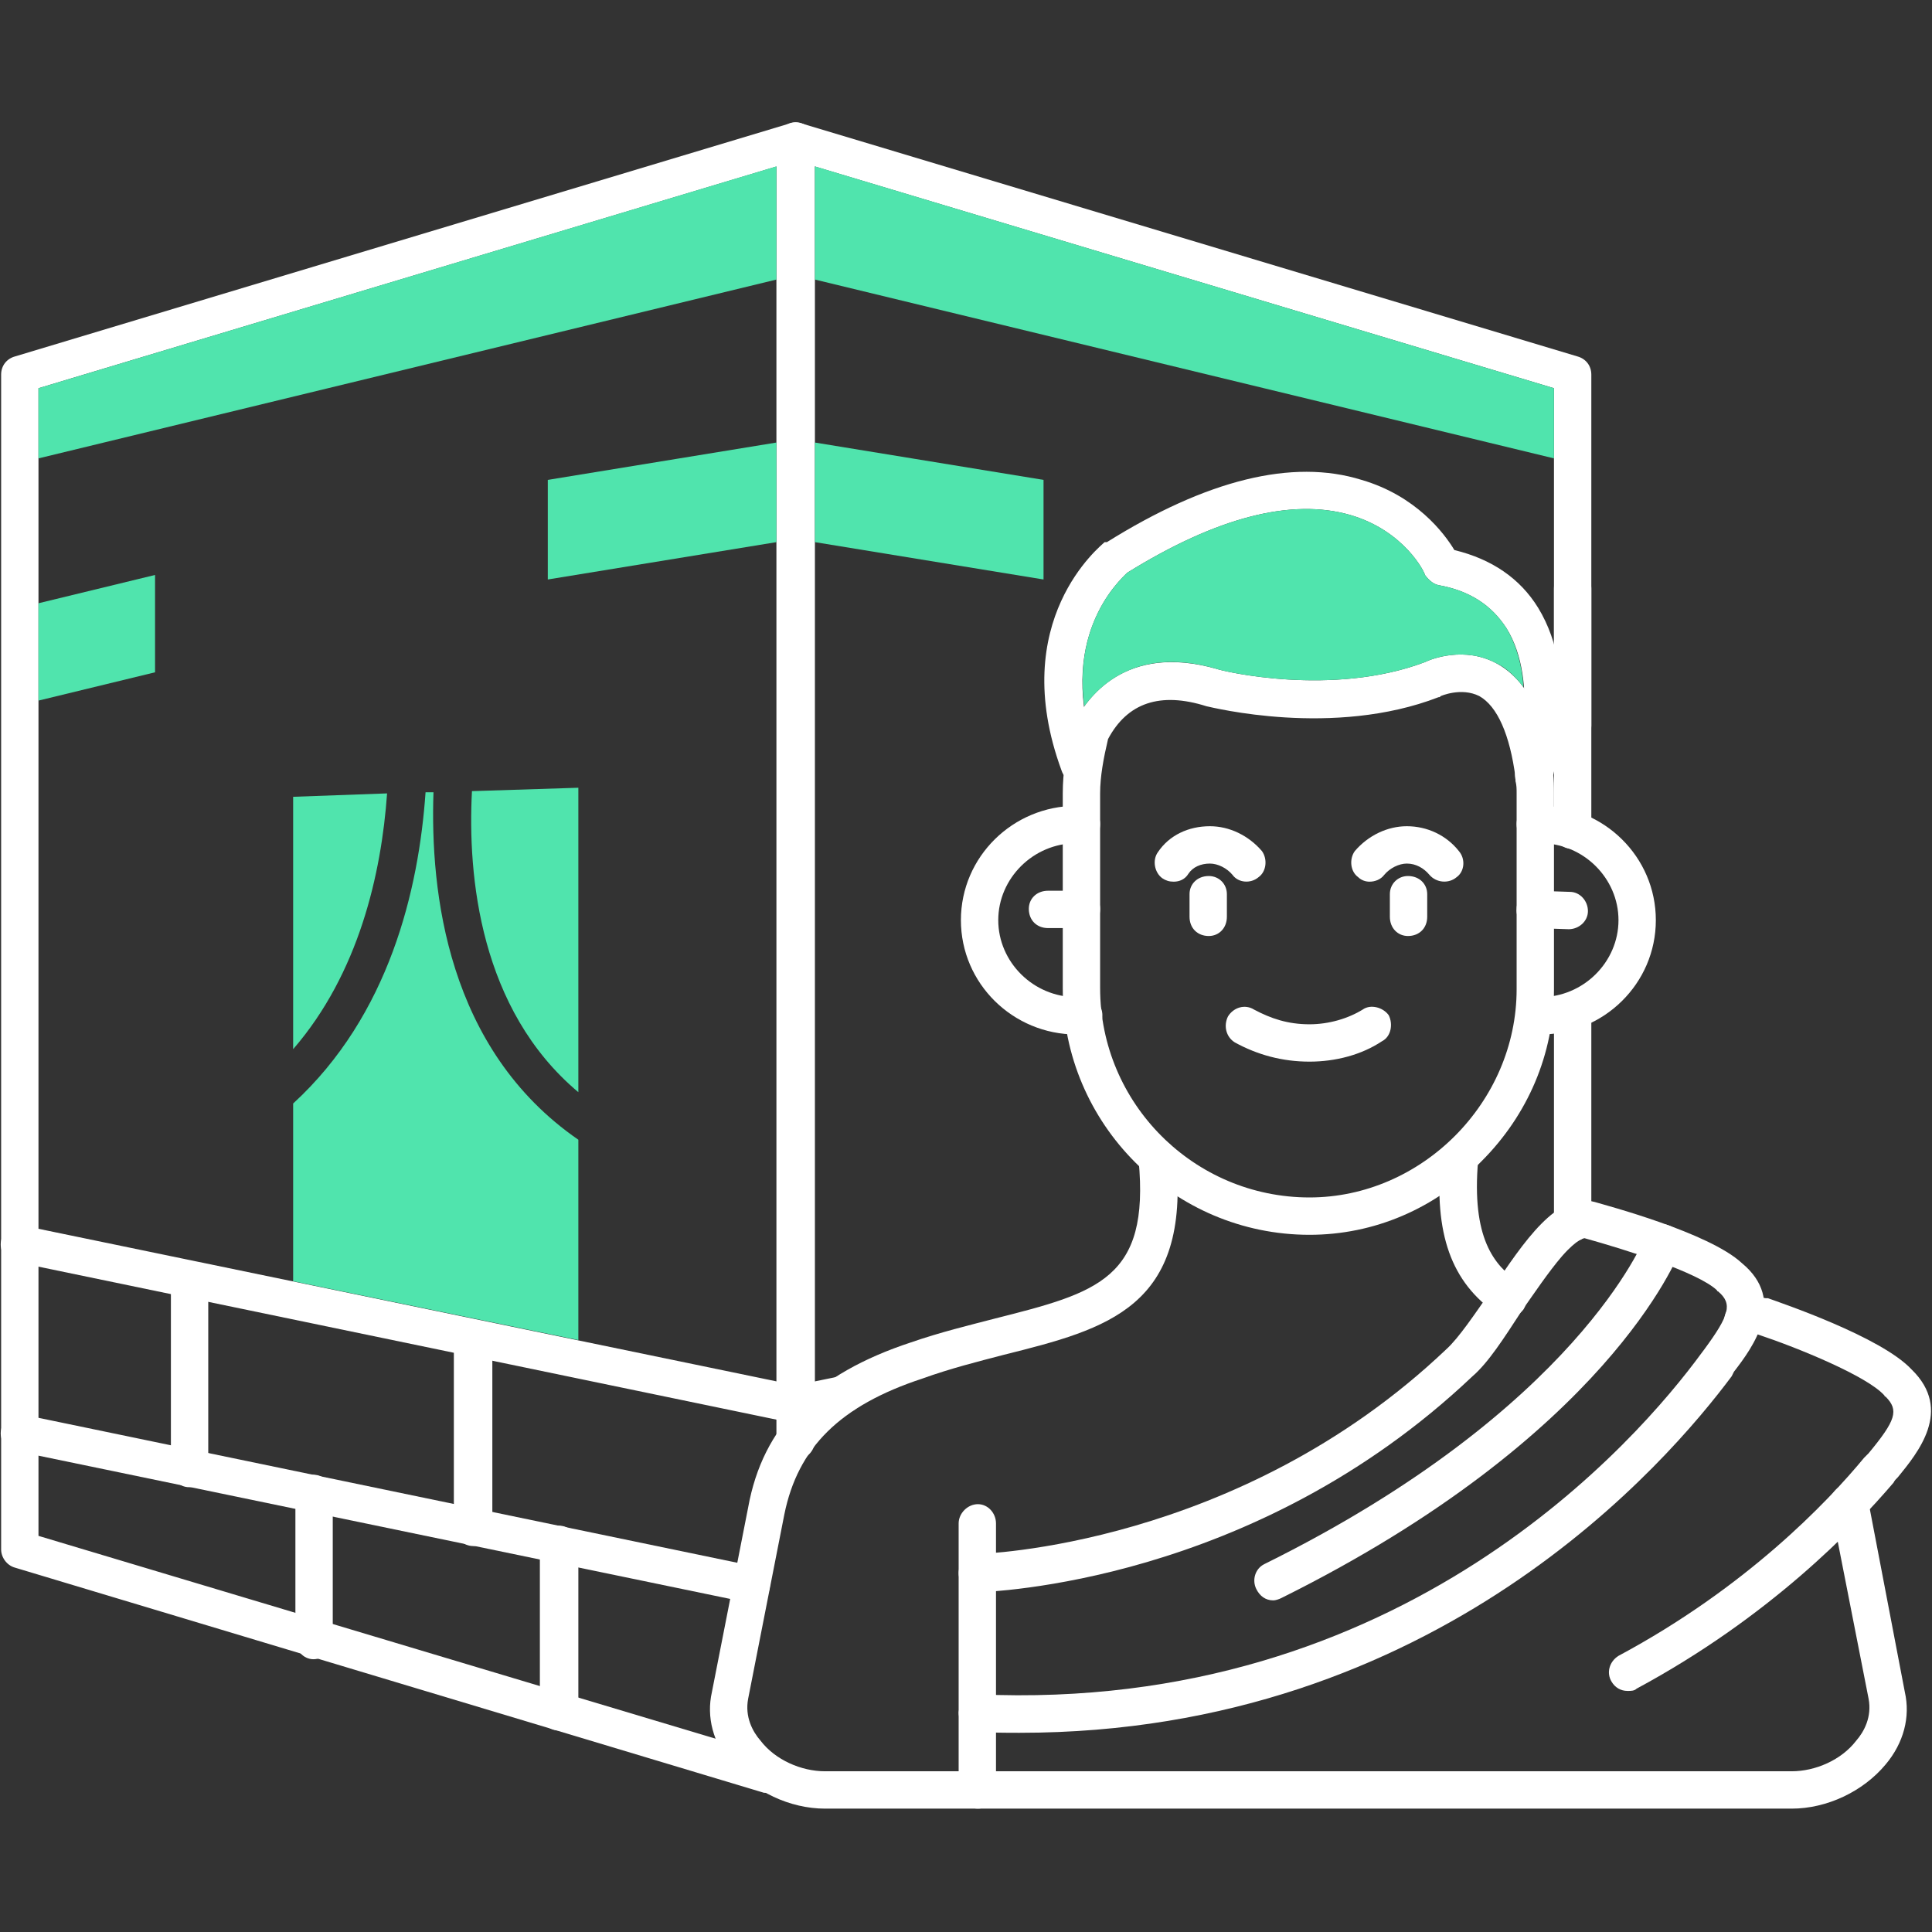
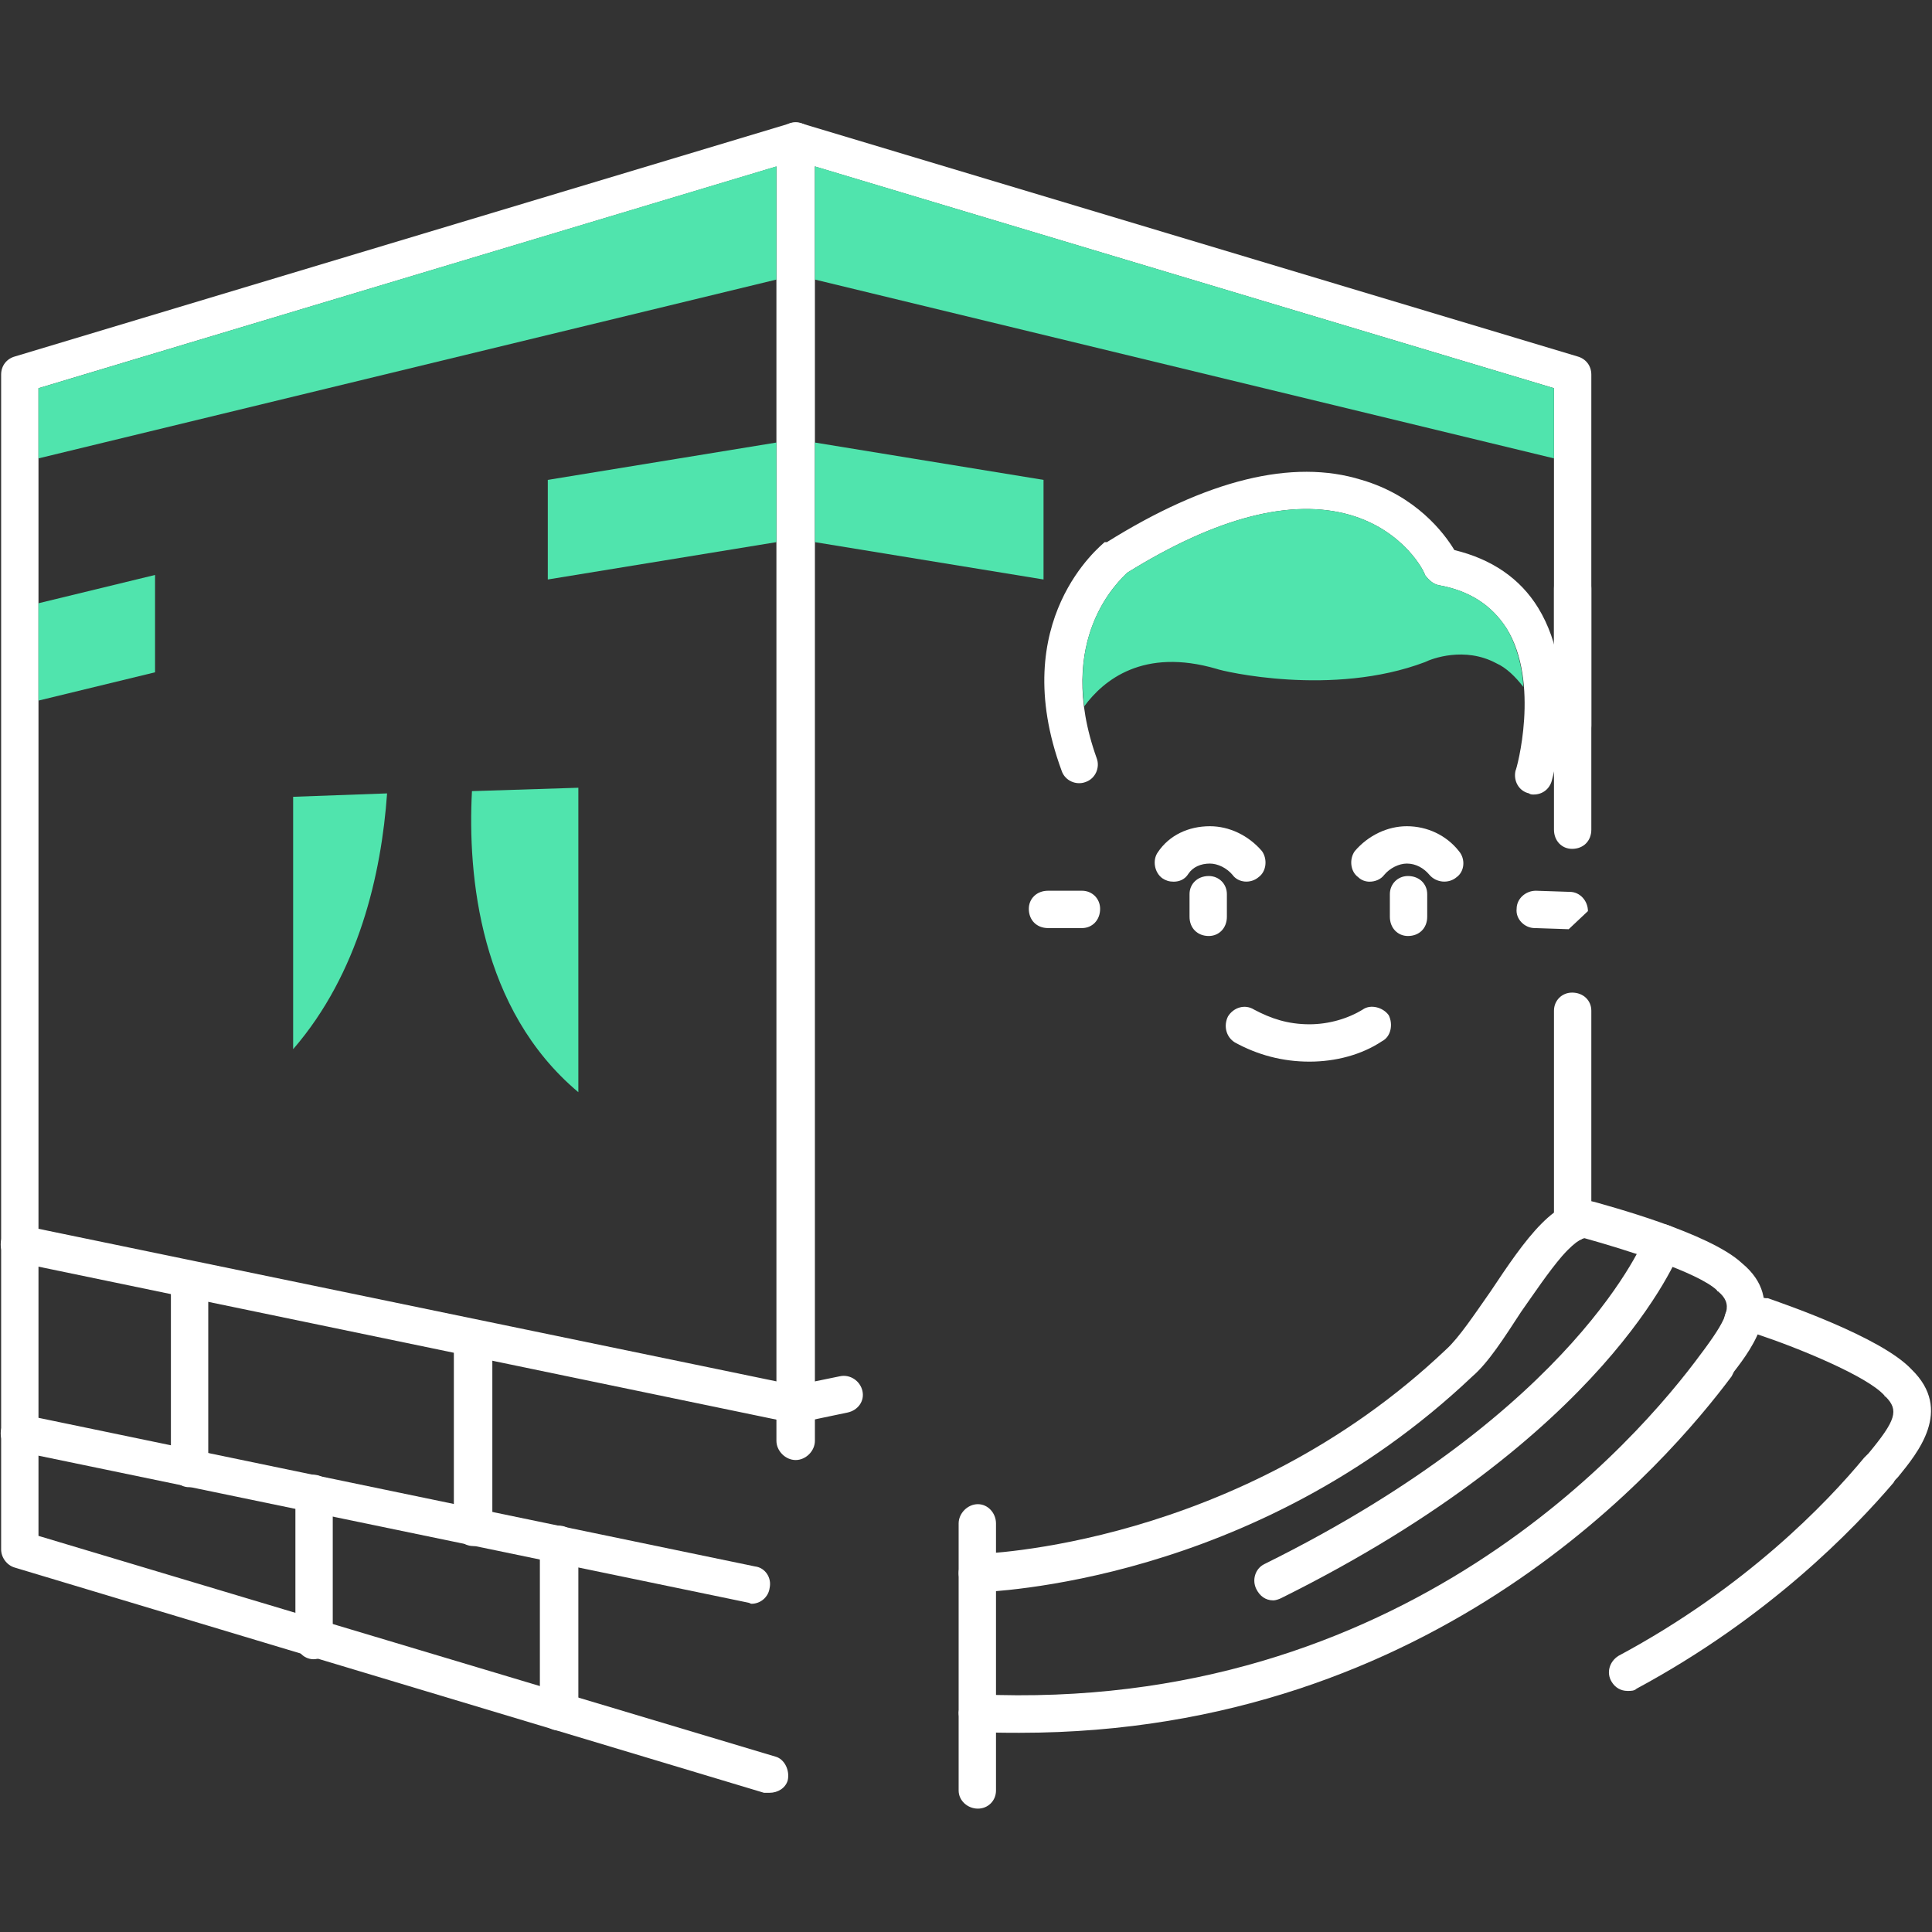
<svg xmlns="http://www.w3.org/2000/svg" version="1.1" width="512" height="512" x="0" y="0" viewBox="0 0 1707 1707" style="enable-background:new 0 0 512 512" xml:space="preserve" fill-rule="evenodd" class="">
  <rect x="0" y="0" width="1707" height="1707" fill="#333333" stroke="none" />
  <g>
    <g fill="#000a8b">
      <path d="M864 1598c-9 0-17-7-17-16v-236c0-9 8-17 17-17s16 8 16 17v236c0 9-7 16-16 16zM1068 827c-10 0-17-7-17-17v-20c0-9 7-16 17-16 9 0 16 7 16 16v20c0 10-7 17-16 17zM1244 827c-9 0-16-7-16-17v-20c0-9 7-16 16-16 10 0 17 7 17 16v20c0 10-7 17-17 17zM1157 938c-24 0-46-6-66-17-8-5-10-15-6-23 5-8 15-11 23-6 15 8 30 13 49 13 17 0 34-5 47-13 7-5 18-2 23 5 4 8 2 19-6 23-18 12-41 18-64 18z" fill="#ffffff" opacity="1" data-original="#000a8b" />
      <path d="M1210 779c-3 0-7-1-10-4-7-5-8-16-3-23 12-14 29-22 46-22 18 0 35 8 46 22 6 7 5 18-2 23-7 6-18 5-24-2-5-6-12-10-20-10-7 0-15 4-20 10-3 4-8 6-13 6zM1037 779c-4 0-7-1-10-3-7-5-9-16-4-23 10-15 27-23 46-23 17 0 34 8 46 22 5 7 4 18-3 23-7 6-18 5-23-2-5-6-13-10-20-10-8 0-15 3-19 9-3 5-8 7-13 7z" fill="#ffffff" opacity="1" data-original="#000a8b" />
-       <path d="M1157 1091c-120 0-218-98-218-218V701c0-19 3-38 9-59 0-1 0-2 1-3 11-22 45-71 126-48 5 2 102 25 184-6 6-3 35-14 63 1 26 14 43 45 49 94 1 1 1 1 1 2 1 7 1 13 1 19v173c0 57-23 111-64 152-41 42-95 65-152 65zM979 653c-4 17-7 33-7 48v172c0 102 83 185 185 185 99 0 183-84 183-184V701c0-4 0-7-1-11v-3c-5-38-16-63-32-72-16-8-34 0-34 0-1 1-1 1-2 1-93 36-200 9-205 8-41-13-70-3-87 29z" fill="#ffffff" opacity="1" data-original="#000a8b" />
-       <path d="M1583 1598H729c-31 0-63-15-83-39-16-19-22-42-17-64l32-163c13-72 59-118 144-146 26-9 51-15 74-21 91-23 137-35 127-140-1-9 6-18 15-18 9-1 17 5 18 15 13 133-60 152-152 175-23 6-47 12-72 21-73 24-110 61-122 120l-32 163c-3 16 4 29 11 37 13 17 36 27 57 27h854c21 0 44-10 57-27 7-8 14-21 11-37l-32-163c0-1 0-1-1-2v-1c0-2-1-4-1-7 0-9 8-17 17-17s16 7 17 16v1c0 1 1 3 1 5l31 162c5 22-1 45-17 64-20 24-52 39-83 39zm-251-434c-3 0-6-1-9-3-41-28-56-71-50-139 1-9 9-16 18-15 9 0 16 8 15 18-6 69 14 93 36 108 7 6 9 16 4 24-3 4-8 7-14 7zM958 914h-7c-56 0-102-45-102-101s46-101 102-101h5c9 0 16 7 16 16 0 10-7 17-16 17h-5c-38 0-69 31-69 68s31 68 69 68h7c9 0 16 7 16 16 0 10-7 17-16 17zM1361 914h-6c-9 0-16-7-16-17 0-9 7-16 16-16h6c38 0 69-31 69-68s-31-68-69-68h-5c-9 0-16-7-16-17 0-9 7-16 16-16h5c56 0 102 45 102 101s-46 101-102 101z" fill="#ffffff" opacity="1" data-original="#000a8b" />
-       <path d="m1386 821-30-1c-9 0-17-8-16-17 0-9 8-16 17-16l30 1c9 0 16 8 16 17s-8 16-17 16zM956 820h-30c-10 0-17-7-17-17 0-9 7-16 17-16h30c9 0 16 7 16 16 0 10-7 17-16 17zM1355 702c-1 0-3 0-4-1-9-2-14-11-12-20 1-1 22-78-8-126-13-20-32-33-60-38-5-1-9-5-12-9 0-2-18-39-66-53-52-15-118 2-197 51-6 6-65 58-27 164 3 8-1 18-10 21-8 3-18-1-21-10-49-133 35-199 38-202h2c88-55 164-74 225-55 48 14 73 47 82 62 33 8 58 25 74 51 38 62 13 149 12 153-2 7-8 12-16 12zM901 1531c-12 0-25 0-38-1-9 0-16-8-16-17 1-9 8-16 17-16 376 17 584-226 639-301l3-4c22-30 25-40 12-51-1 0-1-1-1-1-17-16-81-36-117-46 0 0-6 0-20 16-12 14-24 32-36 49-15 23-29 45-43 57-194 184-427 190-437 191-9 0-17-8-17-17s7-17 16-17c3 0 231-6 415-181 11-10 25-31 39-51 30-45 59-88 92-79 10 3 101 27 130 54 40 33 10 74-7 96l-2 4c-56 75-260 315-629 315z" fill="#ffffff" opacity="1" data-original="#000a8b" />
+       <path d="m1386 821-30-1c-9 0-17-8-16-17 0-9 8-16 17-16l30 1c9 0 16 8 16 17zM956 820h-30c-10 0-17-7-17-17 0-9 7-16 17-16h30c9 0 16 7 16 16 0 10-7 17-16 17zM1355 702c-1 0-3 0-4-1-9-2-14-11-12-20 1-1 22-78-8-126-13-20-32-33-60-38-5-1-9-5-12-9 0-2-18-39-66-53-52-15-118 2-197 51-6 6-65 58-27 164 3 8-1 18-10 21-8 3-18-1-21-10-49-133 35-199 38-202h2c88-55 164-74 225-55 48 14 73 47 82 62 33 8 58 25 74 51 38 62 13 149 12 153-2 7-8 12-16 12zM901 1531c-12 0-25 0-38-1-9 0-16-8-16-17 1-9 8-16 17-16 376 17 584-226 639-301l3-4c22-30 25-40 12-51-1 0-1-1-1-1-17-16-81-36-117-46 0 0-6 0-20 16-12 14-24 32-36 49-15 23-29 45-43 57-194 184-427 190-437 191-9 0-17-8-17-17s7-17 16-17c3 0 231-6 415-181 11-10 25-31 39-51 30-45 59-88 92-79 10 3 101 27 130 54 40 33 10 74-7 96l-2 4c-56 75-260 315-629 315z" fill="#ffffff" opacity="1" data-original="#000a8b" />
      <path d="M1438 1494c-6 0-11-3-14-8-5-8-2-18 6-23 112-60 184-135 217-175l4-4c24-29 27-38 15-50-1 0-1-1-1-1-15-17-76-42-112-54-1 0-3 1-5 2-9 4-19 1-23-7-4-9 0-19 8-23 9-4 19-6 27-4h2c11 4 100 34 127 63 37 36 5 74-12 95-2 2-3 3-4 5-35 41-110 119-227 182-2 2-5 2-8 2zM1125 1414c-7 0-12-4-15-10-4-8-1-18 7-22 277-137 336-288 337-290 3-8 13-13 21-9 9 3 13 12 10 21-3 7-65 165-353 308-2 1-5 2-7 2zM680 1584h-5L13 1385c-7-2-12-9-12-16V331c0-8 5-14 12-16l685-206c3-1 7-1 10 0l686 206c7 2 12 8 12 16v310c0 9-7 16-17 16-9 0-16-7-16-16V343L703 142 34 343v1014l651 195c8 2 13 12 11 21-2 7-9 11-16 11z" fill="#ffffff" opacity="1" data-original="#000a8b" />
      <path d="M703 1290c-9 0-17-8-17-17V125c0-9 8-17 17-17s17 8 17 17v1148c0 9-8 17-17 17z" fill="#ffffff" opacity="1" data-original="#000a8b" />
      <path d="M703 1258c-1 0-2 0-4-1L14 1115c-9-1-15-10-13-19s11-15 20-13l682 141 39-8c9-2 18 4 20 13s-4 17-13 19l-43 9c-1 1-2 1-3 1zM664 1417c-1 0-2-1-3-1L14 1282c-9-2-15-10-13-19s11-15 20-13l646 134c9 1 15 10 13 19-1 8-8 14-16 14z" fill="#ffffff" opacity="1" data-original="#000a8b" />
      <path d="M494 1529c-9 0-17-7-17-16v-148c0-9 8-17 17-17s17 8 17 17v148c0 9-8 16-17 16zM277 1466c-9 0-16-8-16-17v-129c0-9 7-17 16-17s17 8 17 17v129c0 9-8 17-17 17zM167 1314c-9 0-16-8-16-17v-166c0-9 7-17 16-17 10 0 17 8 17 17v166c0 9-7 17-17 17zM418 1366c-9 0-17-8-17-17v-165c0-9 8-17 17-17s17 8 17 17v165c0 9-8 17-17 17zM1389 1097c-9 0-16-8-16-17V893c0-9 7-16 16-16 10 0 17 7 17 16v187c0 9-7 17-17 17zm0-347c-9 0-16-7-16-17V520c0-10 7-17 16-17 10 0 17 7 17 17v213c0 10-7 17-17 17z" fill="#ffffff" opacity="1" data-original="#000a8b" />
    </g>
    <path fill="#50e4ad" d="M34 533v86l103-25v-86zM484 424v88l202-33v-88zM720 391v88l202 33v-88zM720 247l653 158v-62L720 147zM34 343v62l652-158V147zM417 699c-4 75 7 193 94 266V696z" opacity="1" data-original="#b0d0f6" class="" />
-     <path fill="#50e4ad" d="M376 700c-6 86-32 197-117 275v157l252 52v-177c-116-80-131-219-128-307z" opacity="1" data-original="#b0d0f6" class="" />
    <path fill="#50e4ad" d="M259 704v223c58-67 78-155 83-226zM996 506c-5 5-48 43-38 118 17-23 52-52 117-33 5 2 102 25 184-6 6-3 35-14 63 1 9 4 17 12 24 21-1-18-6-37-15-52-13-20-32-33-60-38-5-1-9-5-12-9 0-2-18-39-66-53-52-15-118 2-197 51z" opacity="1" data-original="#b0d0f6" class="" />
  </g>
</svg>